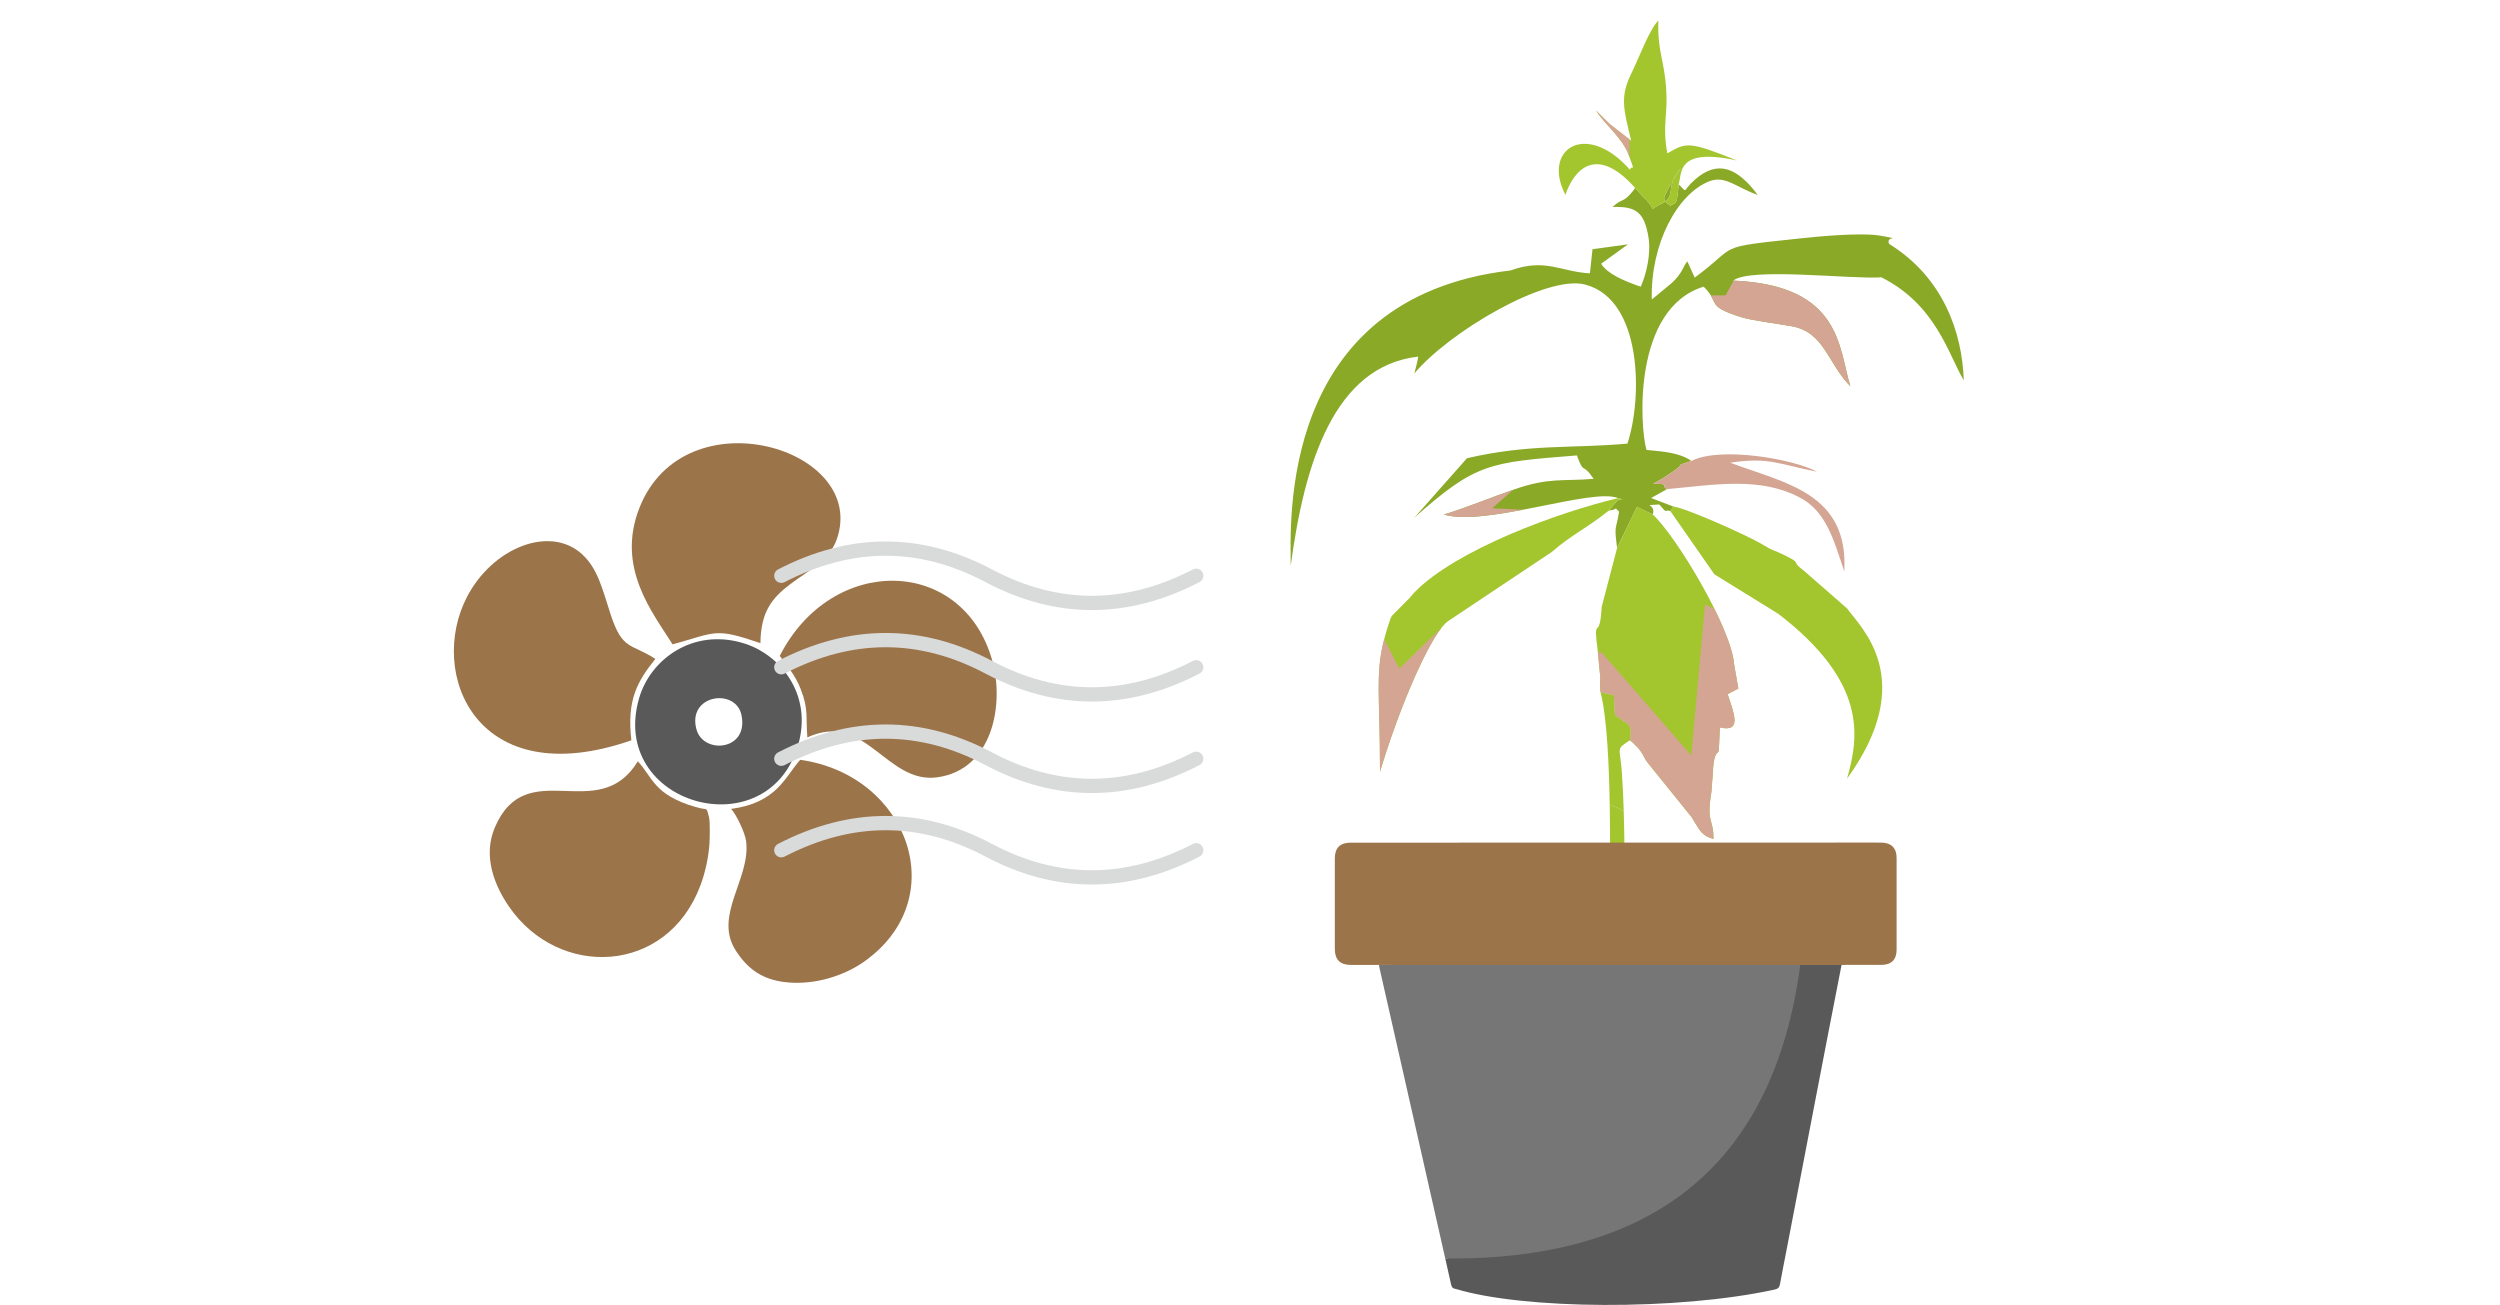
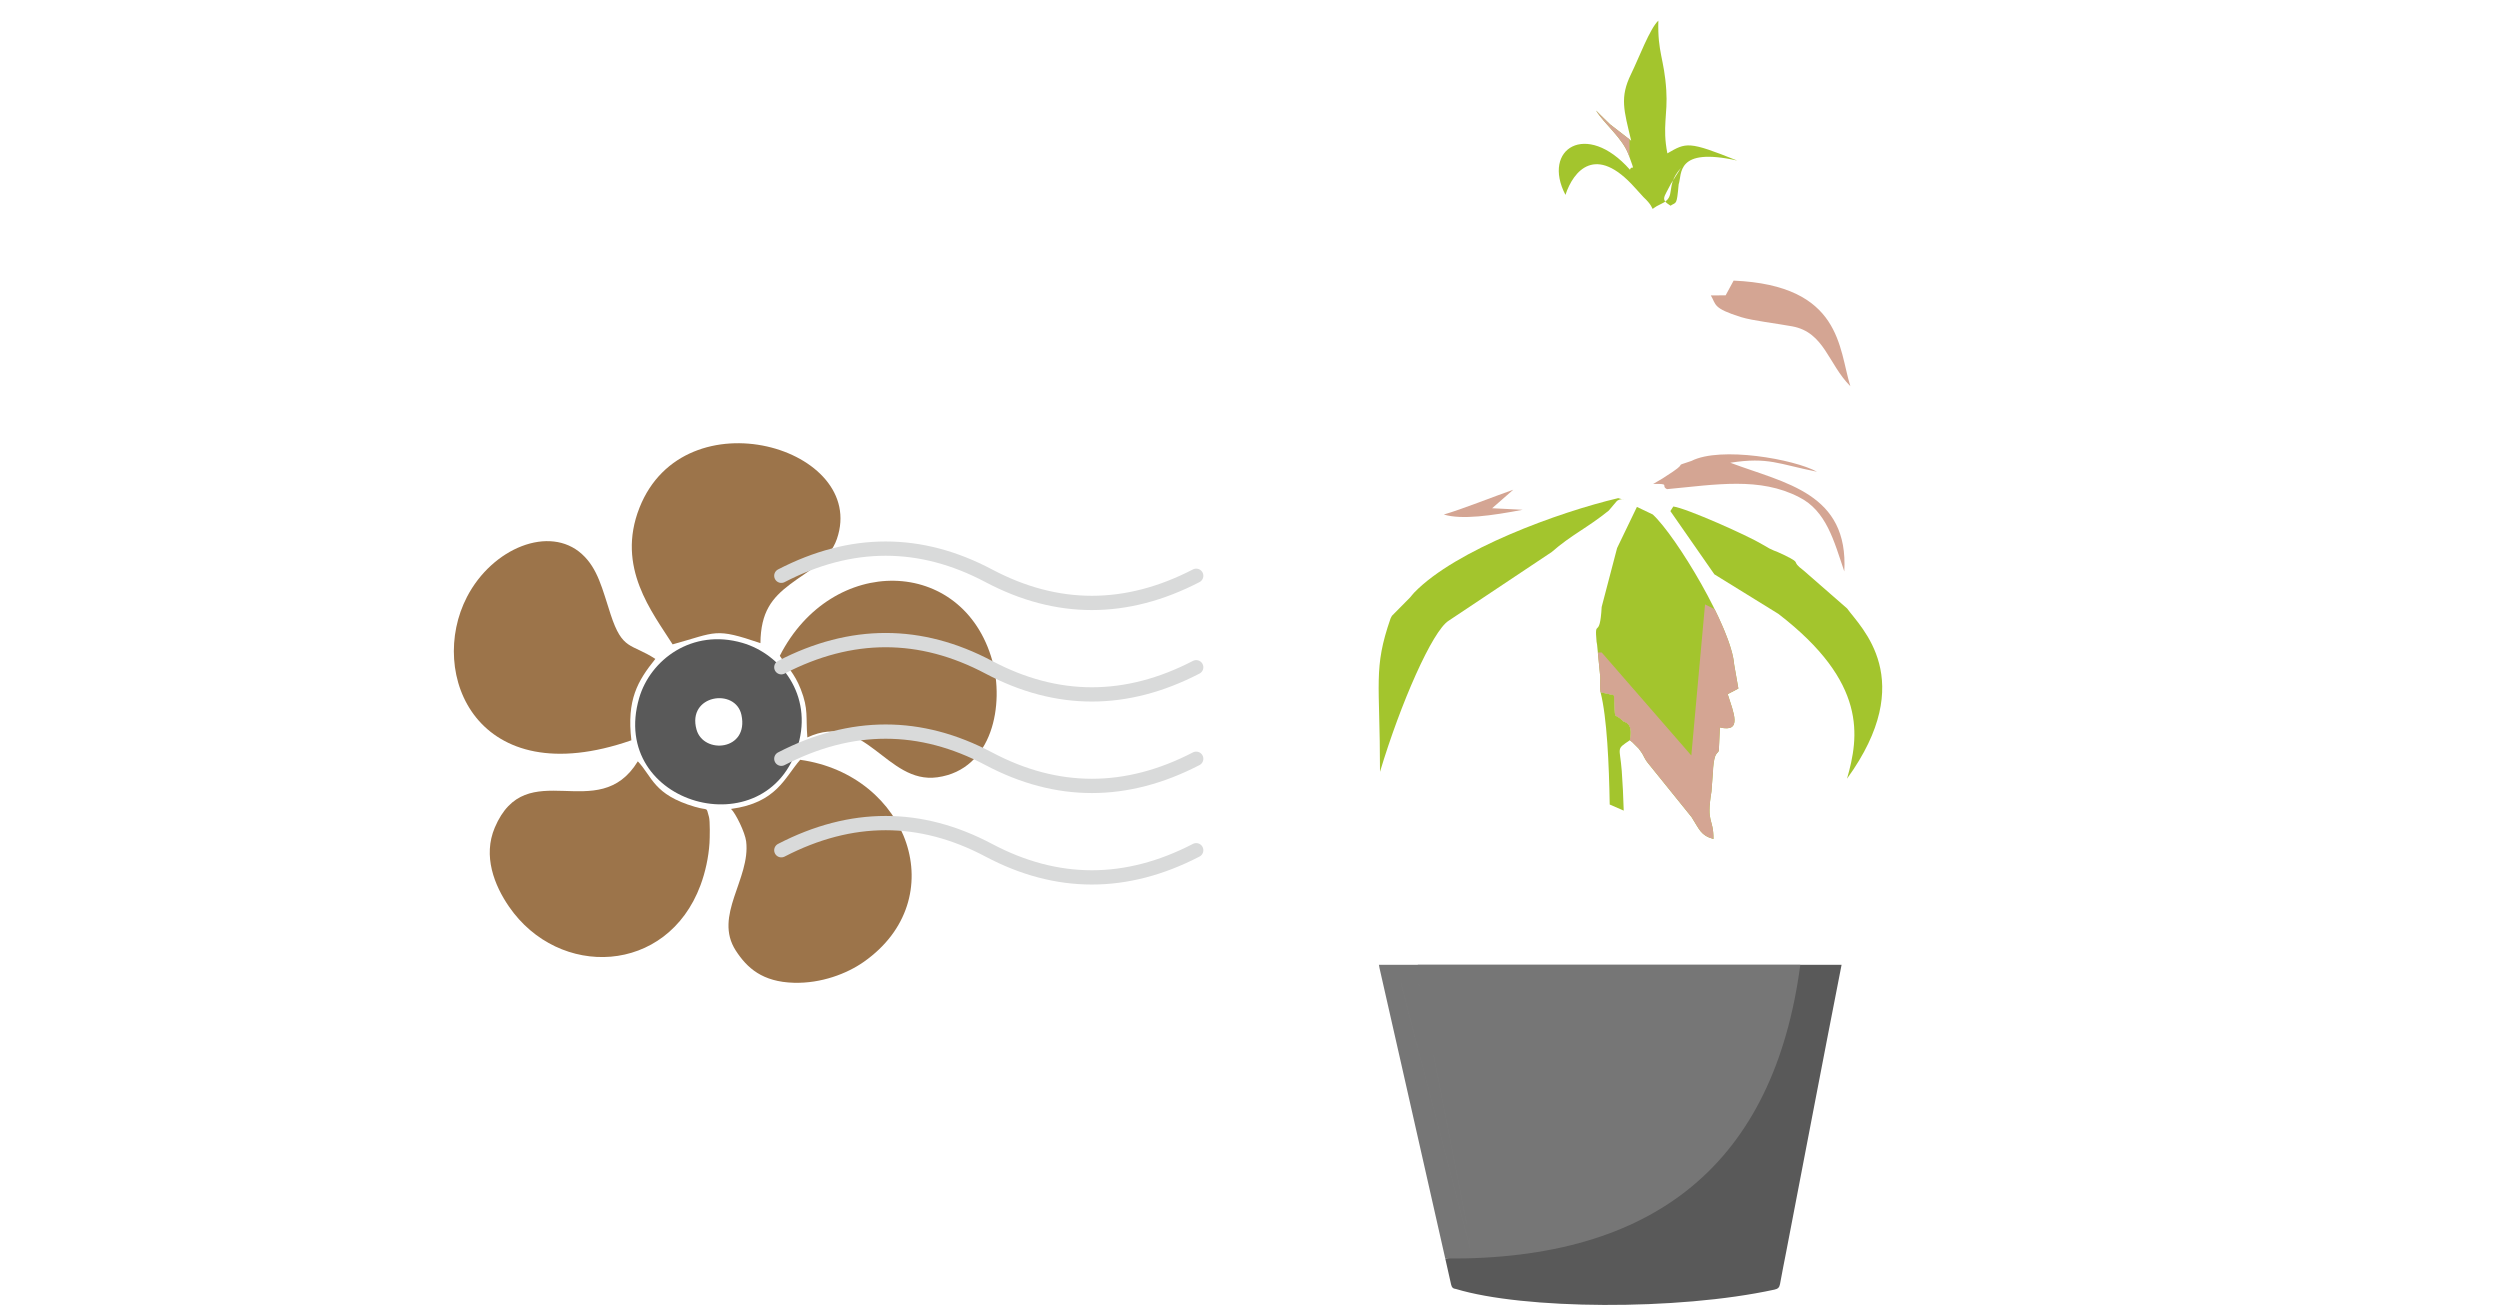
<svg xmlns="http://www.w3.org/2000/svg" xml:space="preserve" width="364px" height="190px" version="1.1" style="shape-rendering:geometricPrecision; text-rendering:geometricPrecision; image-rendering:optimizeQuality; fill-rule:evenodd; clip-rule:evenodd" viewBox="0 0 332603 173769">
  <defs>
    <style type="text/css">
   
    .str0 {stroke:#D9DADA;stroke-width:1901.16;stroke-linecap:round;stroke-linejoin:round}
    .fil0 {fill:none}
    .fil5 {fill:#767676}
    .fil8 {fill:#595959}
    .fil1 {fill:#8AA927}
    .fil7 {fill:#9C744A}
    .fil2 {fill:#A3C52D}
    .fil3 {fill:#D4A593}
    .fil4 {fill:#595959;fill-rule:nonzero}
    .fil6 {fill:#9C744A;fill-rule:nonzero}
   
  </style>
  </defs>
  <g id="Слой_x0020_1">
    <rect class="fil0" width="332602" height="173768" />
    <g id="_853859498544">
      <g>
-         <path class="fil1" d="M223384 24540c1294,1255 352,969 2174,-630 3019,-2648 5613,-1616 8355,2041 -2725,-909 -4288,-2635 -6402,-1828 -4263,1624 -7892,8292 -7707,15763l2564 -2116c1588,-1383 1689,-2553 2181,-2951l972 2144c6015,-4406 2410,-3969 13832,-5195 2473,-268 8478,-859 11035,-360 3017,595 466,-105 1025,1073 7194,4444 9731,11796 9936,18162 -1997,-3306 -3657,-10058 -10974,-13715 -3864,290 -17536,-1367 -19724,437 14500,606 14017,9072 15597,14066 -2958,-2957 -3450,-7178 -7735,-7973 -2019,-374 -5319,-762 -6798,-1224 -4850,-1515 -2731,-1861 -5005,-4061 -9447,2911 -8514,18570 -7614,21739 2177,214 4362,337 5990,1467 -2571,871 -461,64 -2475,1429 -1040,708 -1698,1122 -2625,1638 2389,-67 942,239 1845,687l-2121 1184 2962 1131 -396 612c-933,-330 -203,589 -1478,-884 -2576,183 -375,-212 -861,1338l-2109 -1011 -2646 5474c-412,-3288 -159,-2115 266,-4857 -886,-756 198,-319 -1380,-128l995 -1164c557,-714 1757,-7 270,-495 -3395,-1439 -17742,3862 -23224,2182 2546,-742 6633,-2395 9434,-3366 4619,-1601 6378,-1036 10516,-1388 -1563,-2317 -1207,-442 -2145,-2881 -13,-29 -29,-170 -90,-235 -11689,937 -13410,976 -21639,8292l7009 -7919c8377,-1937 13818,-1270 21364,-1944 2009,-6022 2035,-19182 -5630,-21181 -5186,-1354 -18169,6351 -22744,11840 543,-2052 510,-2206 500,-2244 -11155,1279 -15131,14132 -16961,27849 -1,-5486 -1829,-35665 29266,-39325 4669,-1683 6726,196 10575,383l344 -3213 4722 -648 -3573 2587c883,1397 3086,2264 4838,2912 99,34 291,104 441,138 739,-1674 1392,-4365 1022,-6604 -559,-3347 -1702,-4119 -4773,-3998 1316,-1280 1332,-404 2772,-2209 49,-63 162,-226 212,-351l1132 1246c2101,1950 296,1835 2367,886 2140,-975 381,-2275 2623,-4783l-1353 2139c-930,1869 -1397,2024 -41,2895 783,-528 823,62 1087,-2853z" />
        <path class="fil2" d="M216066 107944l-1865 -814c-91,-5341 -359,-11565 -1220,-14954l1778 401c301,3846 -247,2005 1262,3471 135,131 1371,141 870,2518 -1894,1282 -1339,815 -1087,4083 126,1663 206,3443 262,5295z" />
        <path class="fil2" d="M219936 68510c3138,2898 10495,15157 10838,19989l560 3190 -1422 741c786,2492 1987,5140 -1037,4439l-145 3118c-254,471 -576,210 -756,2262 -11,130 -11,302 -20,437l-203 2701c-717,4367 277,3451 267,6342 -1722,-508 -1839,-1242 -2908,-2913l-5556 -6885c-944,-1130 -605,-1028 -1246,-1913 -77,-105 -173,-243 -251,-341l-855 -856c-59,-56 -221,-156 -311,-256 500,-2372 -735,-2385 -872,-2518 -1507,-1465 -963,377 -1259,-3474l-1781 -396c-128,-831 0,-1852 -40,-2060l-422 -4296c-8,-98 -59,-269 -67,-366 -306,-3342 430,-74 681,-4636l2053 -7838 2640 -5480 2112 1009z" />
        <path class="fil2" d="M222279 68057l394 -611c1743,229 9931,3880 11836,5040 1686,1027 1405,670 2928,1423 2603,1289 641,602 2593,2068l5783 5047c1819,2546 9555,9452 -10,22666 1595,-5597 2744,-12804 -9146,-21950l-8519 -5263 -5859 -8420z" />
        <path class="fil2" d="M183613 102776l0 0c0,-12009 -915,-13719 1405,-20420 61,-100 121,-260 187,-357l2411 -2439c89,-94 181,-227 268,-321 86,-90 182,-223 271,-315 5553,-5742 19300,-10739 27177,-12591 234,77 401,124 515,150 313,77 224,7 0,0 -215,-5 -555,49 -787,344l-988 1166c-2899,2342 -4949,3201 -7596,5516l-13718 9146c-2166,1349 -6402,10975 -9145,20121z" />
        <path class="fil2" d="M223383 24538c-261,2917 -303,2323 -1086,2854 -1356,-868 -892,-1022 41,-2895l1351 -2136c-2244,2506 -480,3804 -2619,4781 -2074,948 -272,1062 -2367,-889l-1132 -1242c-5232,-5891 -8201,-2282 -9265,941 -3186,-6138 2796,-9927 8591,-3350 279,-823 810,726 -166,-1967 -823,-2270 -3203,-4067 -4354,-5914 532,555 1250,1210 1870,1834l2813 2179c-971,-4067 -1543,-5755 -15,-8877 1061,-2168 2487,-6029 3634,-7113 -122,4286 785,5045 1055,9278 210,3280 -548,4836 145,8401 2524,-1464 2802,-1648 9291,955 -8231,-1829 -7316,1830 -7787,3160z" />
        <path class="fil3" d="M221832 65135c-904,-449 539,-755 -1845,-688 931,-522 1581,-928 2625,-1636 2013,-1367 -95,-563 2471,-1432 3892,-1977 13682,-236 16721,1438 -5094,-1000 -6442,-1999 -11548,-1197 7316,2744 15776,4022 15183,14475 -1379,-4066 -2379,-8074 -6038,-9902 -5212,-2691 -10997,-1678 -17569,-1058z" />
        <g>
-           <path class="fil2" d="M216067 107942l-1865 -813c43,2588 49,4971 60,6725l61 4960 1927 -319c-68,-3622 -84,-7209 -183,-10553z" />
          <path class="fil4" d="M188632 128475l56445 0c-2492,12712 -4912,25439 -7363,38159 -280,1453 -577,2902 -836,4358 -80,448 -280,636 -732,734 -13005,2830 -33456,2638 -42415,-81 -395,-41 -564,-204 -656,-616l-773 -3440c4503,-515 7193,-5418 5006,-9487 -108,-307 -274,-750 -416,-1034 -73,-495 -201,-971 -379,-1423 -109,-942 -610,-2316 -932,-3228 -186,-793 -292,-1593 -590,-2360 -426,-1426 -206,-2935 -493,-4386 -43,-517 -94,-1153 -187,-1650 -35,-855 -440,-2686 -769,-3419 -293,-789 -548,-1606 -833,-2396 -192,-625 -462,-1223 -610,-1862 -109,-694 -322,-1313 -533,-1976 -86,-477 -241,-941 -345,-1425 -214,-1828 -1183,-3424 -2589,-4468z" />
          <path class="fil5" d="M192302 167588c28019,248 43779,-12790 47280,-39113l-56111 0 74 424 2831 12485 5926 26204zm-3333 -36117c611,3020 1194,6044 1786,9067l4355 22231c214,1093 410,2191 467,3320l-9179 -35189c783,0 1466,-37 2142,26 163,15 386,335 429,545zm1786 9067c-592,-3023 -1175,-6047 -1786,-9067 -43,-210 -266,-530 -429,-545 -676,-63 -1359,-26 -2142,-26l9179 35189c-57,-1129 -253,-2227 -467,-3320l-4355 -22231z" />
-           <path class="fil6" d="M215130 114351c0,0 0,1 0,2 -5239,0 -10479,0 -15717,0 -6360,2 -12721,3 -19081,7 -814,1 -1310,418 -1311,1077 -2,661 491,1083 1304,1091 892,7 1785,-8 2677,-8 8144,-1 16289,-1 24434,0 7686,2 15373,5 23060,8 6473,5 12946,13 19420,16 737,1 1272,-486 1269,-1128 -5,-667 -424,-1010 -1261,-1018 -1692,-18 -3384,-45 -5076,-46 -9905,-4 -19812,-1 -29718,-1zm33379 -2155l-1592 0 -106 0c-1097,1 -2194,2 -3291,2 -11229,3 -22458,5 -33685,6 -10041,1 -20082,0 -30123,4 -1419,0 -2113,697 -2114,2102 0,1761 -1,3522 -1,5283l0 1699c0,1697 1,3396 1,5094 1,1395 713,2104 2110,2106 4093,5 8185,10 12278,10 7661,2 45429,0 53091,0 0,-29 2337,-16 5300,-17 1330,0 2028,-697 2029,-2025 5,-4069 6,-8139 0,-12208 -1,-1343 -723,-2049 -2093,-2052 -566,-3 -1132,-3 -1698,-4l-106 0z" />
        </g>
        <path class="fil3" d="M201357 65214c-2793,979 -6759,2575 -9248,3301 2375,728 6414,145 10506,-632l-4071 -205 2813 -2464z" />
-         <path class="fil3" d="M191869 83515l-5677 5507 -2024 -3897c-1213,4693 -555,7471 -555,17651 2405,-8021 5959,-16410 8256,-19261z" />
        <path class="fil3" d="M246248 51431c-1578,-4989 -1098,-13440 -15547,-14064l-1061 1959 -1974 13c736,1230 215,1698 4049,2895 1479,462 4779,850 6798,1224 4285,795 4777,5016 7735,7973z" />
        <path class="fil3" d="M216837 18561l-2590 -2006c-620,-624 -1338,-1279 -1870,-1834 1151,1847 3531,3644 4354,5914 37,104 72,201 106,292l0 -2366z" />
        <path class="fil3" d="M214760 92573c296,3851 -248,2009 1259,3474 137,133 1372,146 872,2518 90,100 252,200 311,256l855 856 251 341c641,885 302,783 1246,1913l5556 6885c1069,1671 1186,2405 2908,2913 10,-2891 -984,-1975 -267,-6342l203 -2701 20 -437c180,-2052 502,-1791 756,-2262l145 -3118c3024,701 1823,-1947 1037,-4439l1422 -741 -560 -3190c-124,-1751 -1169,-4477 -2601,-7379l-1277 -638 -1828 20120 -11934 -13718 -512 0 317 3233c40,208 -88,1229 40,2060l1781 396z" />
      </g>
      <g>
        <path class="fil7" d="M89417 85805c5897,-1628 5565,-2249 11693,-162 42,-4166 1534,-6007 3946,-7836 2415,-1834 5233,-3132 6237,-6043 4177,-12114 -20294,-19349 -26292,-4148 -3132,7940 1704,13894 4416,18189z" />
        <path class="fil7" d="M103689 87331c902,1385 1928,2258 2783,4429 1070,2716 658,3730 887,6436 7734,-3591 10503,6251 17307,5311 7452,-1030 8918,-9842 7324,-15520 -3909,-13933 -21383,-14250 -28301,-656z" />
        <path class="fil7" d="M97194 107719c607,568 1870,3123 2015,4330 601,4978 -4392,9886 -1379,14537 1502,2317 3546,4168 7742,4282 3628,99 7037,-1204 9271,-2765 11992,-8383 5981,-24903 -8439,-26925 -2068,2349 -3119,5722 -9210,6541z" />
        <path class="fil7" d="M84782 101379c-5259,8637 -14841,-1077 -19047,8826 -1606,3784 -60,7680 1886,10512 6625,9645 21061,9106 25508,-2841 640,-1724 1075,-3701 1199,-5616 41,-642 85,-2961 -73,-3486 -432,-1441 54,-774 -1863,-1334 -5522,-1613 -5669,-4003 -7610,-6061z" />
        <path class="fil7" d="M83925 98579c-631,-5398 811,-7877 3192,-10837 -3264,-2118 -4372,-1090 -5951,-5912 -1119,-3421 -1708,-6129 -3836,-8054 -4294,-3884 -11905,-825 -15295,5705 -5293,10197 1253,26293 21890,19098z" />
        <path class="fil8" d="M92601 97159c-1306,-4647 5195,-5614 5980,-1959 1022,4760 -5042,5291 -5980,1959zm13530 2047c1940,-6662 -2308,-12107 -7413,-13596 -6706,-1955 -12271,2243 -13755,7336 -4152,14242 17116,20171 21168,6260z" />
      </g>
      <g>
        <path class="fil0 str0" d="M103891 76671c9315,-4822 18523,-4822 27624,0m27624 0c-9316,4821 -18525,4821 -27624,0" />
        <path class="fil0 str0" d="M103891 88853c9315,-4821 18523,-4821 27624,0m27624 0c-9316,4822 -18525,4822 -27624,0" />
        <path class="fil0 str0" d="M103891 101037c9315,-4821 18523,-4821 27624,0m27624 0c-9316,4822 -18525,4822 -27624,0" />
        <path class="fil0 str0" d="M103891 113220c9315,-4822 18523,-4822 27624,0m27624 0c-9316,4822 -18525,4822 -27624,0" />
      </g>
    </g>
  </g>
</svg>